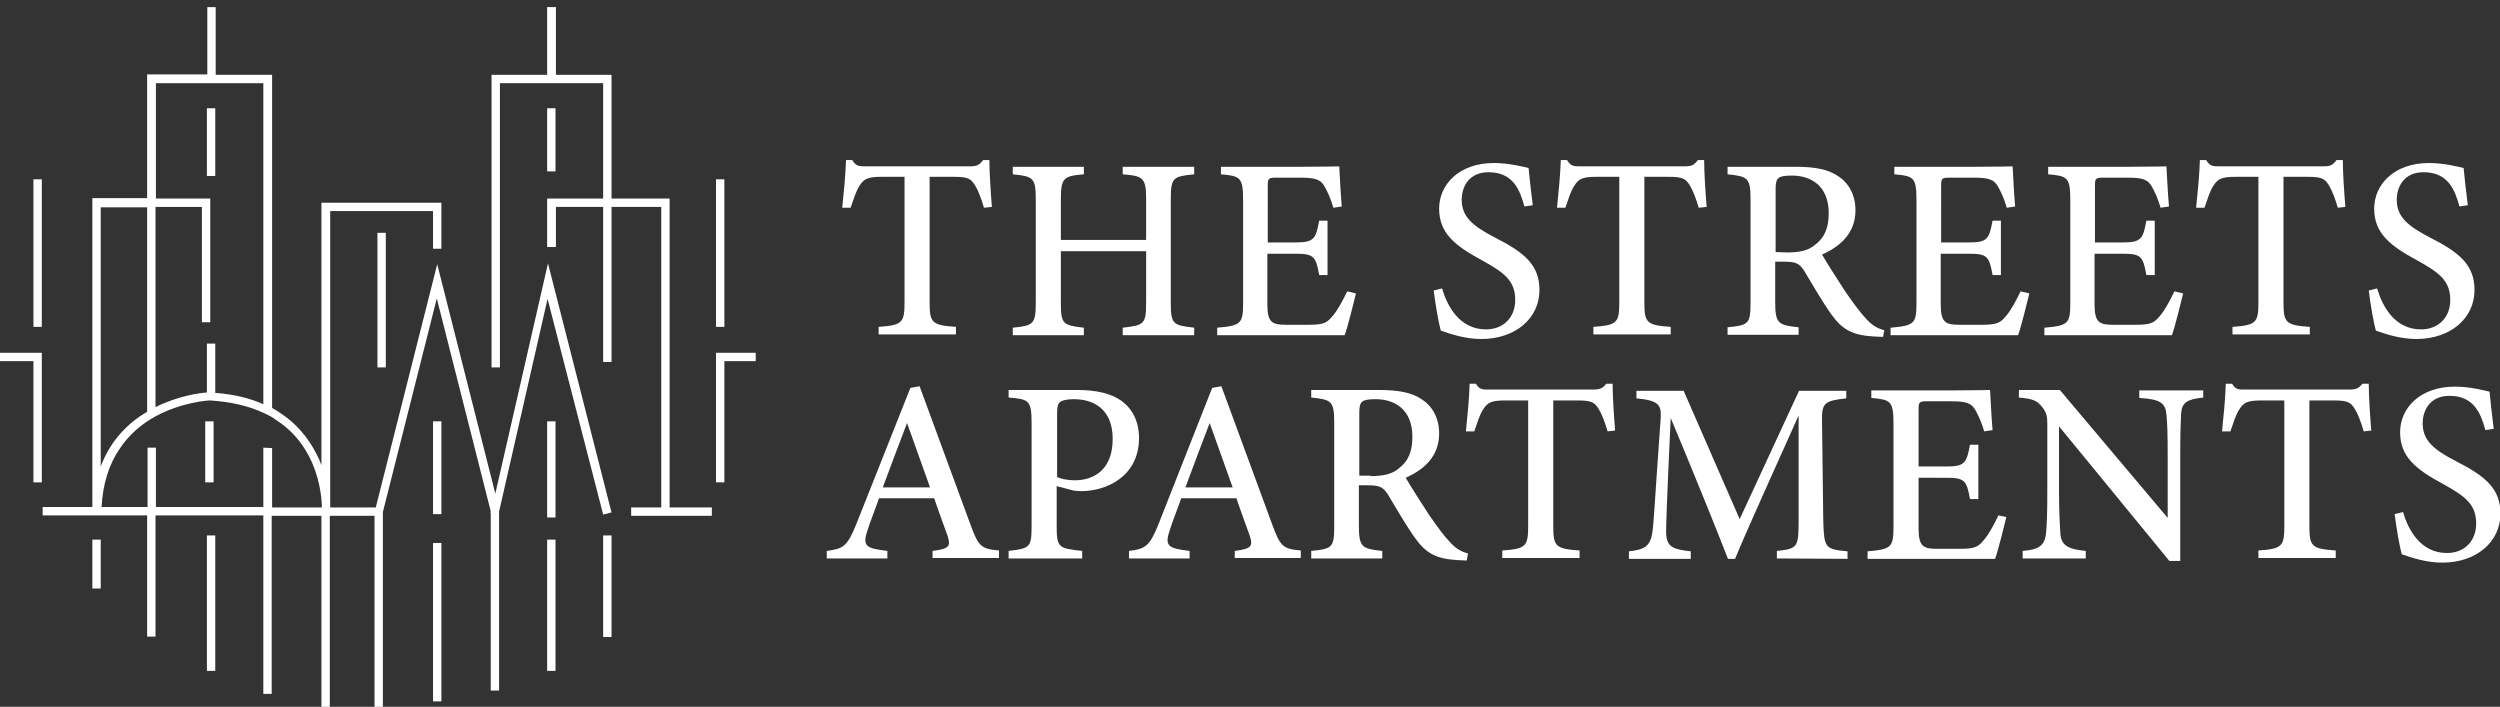
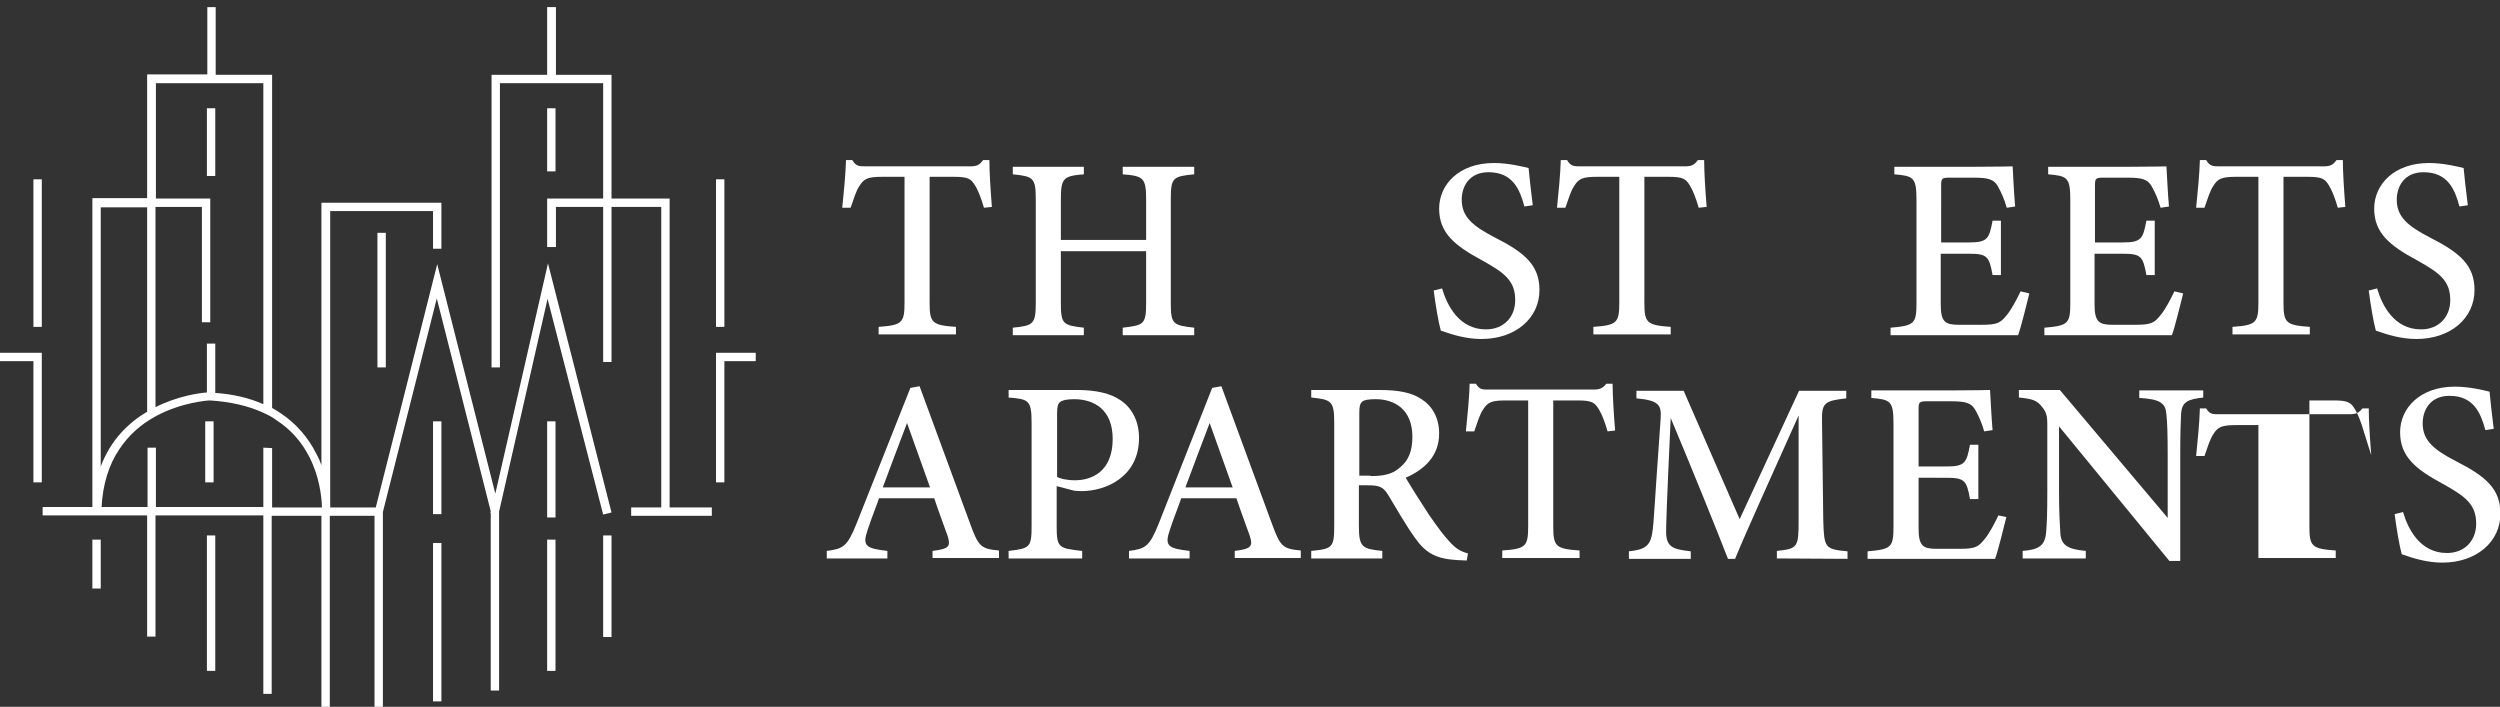
<svg xmlns="http://www.w3.org/2000/svg" id="Capa_1" x="0px" y="0px" viewBox="0 0 598.1 169.1" style="enable-background:new 0 0 598.1 169.1;" xml:space="preserve">
  <rect x="0" y="0" width="598.1" height="169.1" fill="#333333" stroke="none" />
  <style type="text/css">	.st0{fill:#FFFFFF;}</style>
  <g>
    <g>
      <path class="st0" d="M235.4,49.7c-0.6-2.1-1.4-4.2-2.1-5.3c-1-1.6-1.6-2.1-5.1-2.1h-5.8v30c0,4.9,0.5,5.5,6.3,5.9V80h-18.5v-1.8   c5.7-0.4,6.2-1,6.2-5.9v-30h-5.3c-3.4,0-4.4,0.4-5.5,2.2c-0.8,1.2-1.3,2.9-2.1,5.2h-2c0.4-3.9,0.8-8,0.9-11.4h1.5   c0.9,1.5,1.6,1.5,3.4,1.5H232c1.7,0,2.3-0.3,3.2-1.5h1.5c0,2.9,0.3,7.5,0.6,11.2L235.4,49.7z" />
      <path class="st0" d="M285.7,41.7c-5.1,0.5-5.6,0.8-5.6,6v24.7c0,5.2,0.5,5.4,5.6,6v1.8h-17.1v-1.8c5.1-0.6,5.6-0.8,5.6-6V60.1   h-20.4v12.3c0,5.2,0.5,5.4,5.5,6v1.8h-17v-1.8c4.9-0.5,5.5-0.8,5.5-6V47.7c0-5.2-0.6-5.5-5.5-6v-1.8h17v1.8   c-4.9,0.4-5.5,0.9-5.5,6v9.7h20.4v-9.7c0-5.2-0.7-5.6-5.6-6v-1.8h17.1V41.7z" />
-       <path class="st0" d="M324.4,70.2c-0.4,1.6-2,8.2-2.7,10h-30.5v-1.8c5.8-0.5,6.2-1,6.2-6.1V47.9c0-5.5-0.7-5.8-5.3-6.2v-1.8h19.2   c6,0,8.3-0.1,9.1-0.1c0.1,1.5,0.3,6.2,0.6,9.6l-2,0.3c-0.6-2.1-1.3-3.6-2-4.9c-1-1.9-2.3-2.3-6-2.3h-5.6c-2,0-2.1,0.2-2.1,2V58   h6.7c4.4,0,4.8-0.9,5.6-5.2h2v13h-2c-0.8-4.5-1.3-5.1-5.7-5.1h-6.7v12.1c0,4.3,1.1,4.9,4.4,4.9h5.5c3.7,0,4.4-0.5,5.8-2.2   c1.2-1.4,2.5-3.9,3.4-5.8L324.4,70.2z" />
      <path class="st0" d="M364.7,49.4c-1.1-4.1-2.8-8.2-8.6-8.2c-4.6,0-6.4,3.4-6.4,6.6c0,4.1,2.7,6.3,7.9,9   c7.3,3.7,10.7,6.7,10.7,12.6c0,6.7-5.7,11.7-13.9,11.7c-3.8,0-7.1-1.1-9.7-2c-0.5-1.7-1.3-6.3-1.7-9.6l2-0.5   c1.2,4.1,4.1,9.8,10.5,9.8c4.3,0,7-3,7-7c0-4.6-2.5-6.5-7.9-9.5c-6.5-3.5-10.3-6.5-10.3-12.4c0-5.7,4.7-10.9,13.1-10.9   c3.6,0,7,0.9,8.3,1.2c0.2,2.2,0.5,4.9,1,8.9L364.7,49.4z" />
      <path class="st0" d="M406.4,49.7c-0.6-2.1-1.4-4.2-2.1-5.3c-1-1.6-1.6-2.1-5.1-2.1h-5.8v30c0,4.9,0.5,5.5,6.3,5.9V80h-18.5v-1.8   c5.7-0.4,6.2-1,6.2-5.9v-30h-5.3c-3.4,0-4.4,0.4-5.5,2.2c-0.8,1.2-1.3,2.9-2.1,5.2h-2c0.4-3.9,0.8-8,0.9-11.4h1.5   c0.9,1.5,1.6,1.5,3.4,1.5H403c1.7,0,2.3-0.3,3.2-1.5h1.5c0,2.9,0.3,7.5,0.6,11.2L406.4,49.7z" />
-       <path class="st0" d="M450.5,80.6c-0.7,0-1.4-0.1-2.2-0.1c-5.1-0.3-7.5-1.6-10.1-5.2c-2.3-3.2-4.5-7.1-6.5-10.4   c-1.2-1.9-2-2.3-5-2.3h-2v9.6c0,5.2,0.7,5.6,5.6,6.1v1.8h-17v-1.8c5.1-0.5,5.5-0.8,5.5-6.1V47.7c0-5.2-0.7-5.5-5.5-6v-1.8h16.2   c4.7,0,7.8,0.6,10.2,2.2c2.5,1.6,4.2,4.4,4.2,8.2c0,5.4-3.5,8.6-8,10.6c1.1,1.9,3.7,6,5.6,8.9c2.3,3.3,3.5,4.9,4.9,6.4   c1.6,1.8,2.9,2.4,4.4,2.8L450.5,80.6z M427.5,60.4c3.1,0,5.2-0.5,6.7-1.8c2.4-1.8,3.3-4.2,3.3-7.6c0-6.6-4.3-9-8.8-9   c-1.8,0-2.8,0.2-3.2,0.6c-0.5,0.4-0.7,1.1-0.7,2.6v15.1L427.5,60.4L427.5,60.4z" />
      <path class="st0" d="M485.5,70.2c-0.4,1.6-2,8.2-2.7,10h-30.5v-1.8c5.8-0.5,6.2-1,6.2-6.1V47.9c0-5.5-0.7-5.8-5.3-6.2v-1.8h19.2   c6,0,8.3-0.1,9.1-0.1c0.1,1.5,0.3,6.2,0.6,9.6l-2,0.3c-0.6-2.1-1.3-3.6-2-4.9c-1-1.9-2.3-2.3-6-2.3h-5.6c-2,0-2.1,0.2-2.1,2V58   h6.7c4.4,0,4.8-0.9,5.6-5.2h2v13h-2c-0.8-4.5-1.3-5.1-5.7-5.1h-6.7v12.1c0,4.3,1.1,4.9,4.4,4.9h5.5c3.7,0,4.4-0.5,5.8-2.2   c1.2-1.4,2.5-3.9,3.4-5.8L485.5,70.2z" />
      <path class="st0" d="M522.3,70.2c-0.4,1.6-2,8.2-2.7,10h-30.5v-1.8c5.8-0.5,6.2-1,6.2-6.1V47.9c0-5.5-0.7-5.8-5.3-6.2v-1.8h19.2   c6,0,8.3-0.1,9.1-0.1c0.1,1.5,0.3,6.2,0.6,9.6l-2,0.3c-0.6-2.1-1.3-3.6-2-4.9c-1-1.9-2.3-2.3-6-2.3h-5.6c-2,0-2.1,0.2-2.1,2V58   h6.7c4.4,0,4.8-0.9,5.6-5.2h2v13h-2c-0.8-4.5-1.3-5.1-5.7-5.1h-6.7v12.1c0,4.3,1.1,4.9,4.4,4.9h5.5c3.7,0,4.4-0.5,5.8-2.2   c1.2-1.4,2.5-3.9,3.4-5.8L522.3,70.2z" />
      <path class="st0" d="M559.3,49.7c-0.6-2.1-1.4-4.2-2.1-5.3c-1-1.6-1.6-2.1-5.1-2.1h-5.8v30c0,4.9,0.5,5.5,6.3,5.9V80h-18.5v-1.8   c5.7-0.4,6.2-1,6.2-5.9v-30H535c-3.4,0-4.4,0.4-5.5,2.2c-0.8,1.2-1.3,2.9-2.1,5.2h-2c0.4-3.9,0.8-8,0.9-11.4h1.5   c0.9,1.5,1.6,1.5,3.4,1.5h24.6c1.7,0,2.3-0.3,3.2-1.5h1.5c0,2.9,0.3,7.5,0.6,11.2L559.3,49.7z" />
      <path class="st0" d="M588.4,49.4c-1.1-4.1-2.8-8.2-8.6-8.2c-4.6,0-6.4,3.4-6.4,6.6c0,4.1,2.7,6.3,7.9,9   c7.3,3.7,10.7,6.7,10.7,12.6c0,6.7-5.7,11.7-13.9,11.7c-3.8,0-7.1-1.1-9.7-2c-0.5-1.7-1.3-6.3-1.7-9.6l2-0.5   c1.2,4.1,4.1,9.8,10.5,9.8c4.3,0,7-3,7-7c0-4.6-2.5-6.5-7.9-9.5c-6.5-3.5-10.3-6.5-10.3-12.4c0-5.7,4.7-10.9,13.1-10.9   c3.6,0,7,0.9,8.3,1.2c0.2,2.2,0.5,4.9,1,8.9L588.4,49.4z" />
      <path class="st0" d="M223.1,133.6v-1.8c4-0.5,4.4-1.1,3.6-3.6c-0.8-2.3-2-5.4-3.2-9h-13.2c-0.9,2.6-1.9,5-2.7,7.5   c-1.4,4-0.4,4.5,4.7,5.1v1.8h-14.5v-1.8c3.9-0.5,4.9-1,7.1-6.5l12.9-32.5l2.2-0.4c3.9,10.6,8.2,22.3,12.1,32.9   c2,5.5,2.6,6,6.9,6.4v1.8h-15.9V133.6z M217,101.2c-2,5.2-4,10.6-5.8,15.4h11.3L217,101.2z" />
      <path class="st0" d="M257.7,93.3c4.5,0,8.1,0.8,10.6,2.6c2.5,1.8,4.2,4.8,4.2,8.9c0,9.1-7.7,12.7-13.8,12.7   c-0.7,0-1.3-0.1-1.7-0.1l-4.2-1.1v9.5c0,5.2,0.4,5.4,6.1,6v1.8h-17.6v-1.8c5.2-0.6,5.5-0.9,5.5-6.1v-24.5c0-5.5-0.7-5.7-5.5-6.1   v-1.8H257.7z M252.9,114.1c0.7,0.4,2.3,0.8,4.3,0.8c3.9,0,9-2,9-9.9c0-6.9-4.3-9.5-9.3-9.5c-1.7,0-2.9,0.3-3.3,0.7   c-0.5,0.4-0.7,1.1-0.7,2.7V114.1z" />
      <path class="st0" d="M295.4,133.6v-1.8c4-0.5,4.4-1.1,3.6-3.6c-0.8-2.3-2-5.4-3.2-9h-13.2c-0.9,2.6-1.9,5-2.7,7.5   c-1.4,4-0.4,4.5,4.7,5.1v1.8h-14.5v-1.8c3.9-0.5,4.9-1,7.1-6.5L290,92.8l2.2-0.4c3.9,10.6,8.2,22.3,12.1,32.9c2,5.5,2.6,6,6.9,6.4   v1.8h-15.8V133.6z M289.4,101.2c-2,5.2-4,10.6-5.8,15.4h11.3L289.4,101.2z" />
      <path class="st0" d="M350.9,134.1c-0.7,0-1.4-0.1-2.2-0.1c-5.1-0.3-7.5-1.6-10.1-5.2c-2.3-3.2-4.5-7.1-6.5-10.4   c-1.2-1.9-2-2.3-5-2.3h-2v9.6c0,5.2,0.7,5.6,5.6,6.1v1.8h-17v-1.8c5.1-0.5,5.5-0.8,5.5-6.1v-24.6c0-5.2-0.7-5.5-5.5-6v-1.8h16.2   c4.7,0,7.8,0.6,10.2,2.2c2.5,1.6,4.2,4.4,4.2,8.2c0,5.4-3.5,8.6-8,10.6c1.1,1.9,3.7,6,5.6,8.9c2.3,3.3,3.5,4.9,4.9,6.4   c1.6,1.8,2.9,2.4,4.4,2.8L350.9,134.1z M327.9,113.9c3.1,0,5.2-0.5,6.7-1.8c2.4-1.8,3.3-4.2,3.3-7.6c0-6.6-4.3-9-8.8-9   c-1.8,0-2.8,0.2-3.2,0.6c-0.5,0.4-0.7,1.1-0.7,2.6v15.1h2.7V113.9z" />
      <path class="st0" d="M384.6,103.2c-0.6-2.1-1.4-4.2-2.1-5.3c-1-1.6-1.6-2.1-5.1-2.1h-5.8v30c0,4.9,0.5,5.5,6.3,5.9v1.8h-18.5v-1.8   c5.7-0.4,6.2-1,6.2-5.9v-30h-5.3c-3.4,0-4.4,0.4-5.5,2.2c-0.8,1.2-1.3,2.9-2.1,5.2h-2c0.4-3.9,0.8-8,0.9-11.4h1.5   c0.9,1.5,1.6,1.4,3.4,1.4h24.6c1.7,0,2.3-0.3,3.2-1.4h1.5c0,2.9,0.3,7.5,0.6,11.2L384.6,103.2z" />
      <path class="st0" d="M425.1,133.6v-1.8c5-0.5,5.2-0.9,5.2-7.3V99.4c-5,11.2-12.6,27.9-15.2,34.3h-1.7c-2.5-6.5-9-22.5-13.7-33.7   c-1,21.3-1.1,26-1.1,27.4c0.1,3.5,1.6,4,5.9,4.5v1.8h-14.8v-1.8c3.6-0.4,5.1-1.1,5.6-4.5c0.4-2.6,0.4-5,2-27.3   c0.2-3.2-0.4-4.3-5.8-4.8v-1.8h11.3l13.4,30.7l14.2-30.7h11.3v1.8c-5.3,0.6-5.9,1.1-5.8,5.6l0.3,23.7c0.2,6.5,0.4,6.8,5.8,7.3v1.8   L425.1,133.6L425.1,133.6z" />
      <path class="st0" d="M480,123.7c-0.4,1.6-2,8.2-2.7,10h-30.5v-1.8c5.8-0.5,6.2-1,6.2-6.1v-24.4c0-5.5-0.7-5.8-5.3-6.2v-1.8H467   c6,0,8.3-0.1,9.1-0.1c0.1,1.5,0.3,6.2,0.6,9.6l-2,0.3c-0.6-2.1-1.3-3.6-2-4.9c-1-1.9-2.3-2.3-6-2.3h-5.6c-2,0-2.1,0.2-2.1,2v13.6   h6.7c4.4,0,4.8-0.9,5.6-5.2h2v13h-2c-0.8-4.5-1.3-5.1-5.7-5.1H459v12.1c0,4.3,1.1,4.9,4.4,4.9h5.5c3.7,0,4.4-0.5,5.8-2.2   c1.2-1.4,2.5-3.9,3.4-5.8L480,123.7z" />
      <path class="st0" d="M527.2,95.1c-3.9,0.4-5.2,1.1-5.4,3.9c-0.1,2.1-0.2,4.6-0.2,10.3v24.9H519L492.6,102v15.2   c0,5.6,0.2,8.3,0.3,10.1c0.1,3.1,1.7,4.1,6.1,4.5v1.8h-15.1v-1.8c3.8-0.3,5.3-1.2,5.6-4.3c0.2-2,0.3-4.7,0.3-10.3v-15.6   c0-1.8-0.1-2.9-1.3-4.3c-1.2-1.6-2.5-1.9-5.5-2.2v-1.8h9.8l25.8,30.6v-14.5c0-5.7-0.1-8.3-0.3-10.2c-0.2-2.8-1.5-3.7-6.5-4v-1.8   h15.3v1.7H527.2z" />
-       <path class="st0" d="M565.5,103.2c-0.6-2.1-1.4-4.2-2.1-5.3c-1-1.6-1.6-2.1-5.1-2.1h-5.8v30c0,4.9,0.5,5.5,6.3,5.9v1.8h-18.5v-1.8   c5.7-0.4,6.2-1,6.2-5.9v-30h-5.3c-3.4,0-4.4,0.4-5.5,2.2c-0.8,1.2-1.3,2.9-2.1,5.2h-2c0.4-3.9,0.8-8,0.9-11.4h1.5   c0.9,1.5,1.6,1.4,3.4,1.4H562c1.7,0,2.3-0.3,3.2-1.4h1.5c0,2.9,0.3,7.5,0.6,11.2L565.5,103.2z" />
+       <path class="st0" d="M565.5,103.2c-0.6-2.1-1.4-4.2-2.1-5.3c-1-1.6-1.6-2.1-5.1-2.1h-5.8v30c0,4.9,0.5,5.5,6.3,5.9v1.8h-18.5v-1.8   v-30h-5.3c-3.4,0-4.4,0.4-5.5,2.2c-0.8,1.2-1.3,2.9-2.1,5.2h-2c0.4-3.9,0.8-8,0.9-11.4h1.5   c0.9,1.5,1.6,1.4,3.4,1.4H562c1.7,0,2.3-0.3,3.2-1.4h1.5c0,2.9,0.3,7.5,0.6,11.2L565.5,103.2z" />
      <path class="st0" d="M594.6,102.9c-1.1-4.1-2.8-8.2-8.6-8.2c-4.6,0-6.4,3.4-6.4,6.6c0,4.1,2.7,6.3,7.9,9   c7.3,3.7,10.7,6.7,10.7,12.6c0,6.7-5.7,11.7-13.9,11.7c-3.8,0-7.1-1.1-9.7-2c-0.5-1.7-1.3-6.3-1.7-9.6l2-0.5   c1.2,4.1,4.1,9.8,10.5,9.8c4.3,0,7-3,7-7c0-4.6-2.5-6.5-7.9-9.5c-6.5-3.5-10.3-6.5-10.3-12.4c0-5.7,4.7-10.9,13.1-10.9   c3.6,0,7,0.9,8.3,1.2c0.2,2.2,0.5,4.9,1,8.9L594.6,102.9z" />
    </g>
    <g>
      <path class="st0" d="M118.5,118.1l-13.9-54.9l-14.7,58.2H79V50.5h24.6v9h2v-11H76.9v62.8c-0.3-0.9-0.7-1.8-1.2-2.7   c-2-4-4.9-7.3-8.5-9.7c-0.7-0.5-1.4-0.9-2.1-1.3V17.9H51.6V1.7h-2v16.1H35.2v29.6H22.1v73.9H10.2v2h25v29h2v-29H63V166h2v-42.6   h11.9v45.7h2v-45.7h10.7v45.7h2v-46.6l12.9-51.1l12.9,50.9l-0.1,0.4h0.1v42.5h2v-42.8L131,71.5l13.3,51.6l2-0.5L131.1,63   L118.5,118.1z M63,107.1v14.2H37.3v-14.2h-2v14.2h-11c0.3-5.4,1.7-10.1,4.3-13.9c2.2-3.3,5.1-5.9,8.8-7.9   c6.2-3.3,12.4-3.7,12.8-3.7c4.9,0.3,9.3,1.3,12.9,3l0,0l0,0c1.1,0.5,2.1,1,3,1.7c3.4,2.2,6,5.1,7.9,8.8c2.4,4.7,2.9,9.3,3,11.6   v0.5H65.1v-14.2L63,107.1L63,107.1z M63,19.9v76.8c-3.4-1.5-7.2-2.4-11.5-2.7V82.2h-2v11.7c-1.7,0.1-6.9,0.8-12.3,3.5V49.5h11.1   v27.6h2V47.5h-13V19.9H63z M35.2,98.5c-4.4,2.6-8.7,6.7-11.1,13.1v-62h11.1V98.5z" />
      <rect x="144.3" y="128.1" class="st0" width="2" height="24.3" />
      <polygon class="st0" points="160.2,47.5 146.3,47.5 146.3,17.9 133,17.9 133,1.7 130.9,1.7 130.9,17.9 117.6,17.9 117.6,87.9    119.6,87.9 119.6,19.9 144.3,19.9 144.3,47.5 130.9,47.5 130.9,59.1 133,59.1 133,49.5 144.3,49.5 144.3,86.6 146.3,86.6    146.3,49.5 158.2,49.5 158.2,121.4 151,121.4 151,123.4 170.3,123.4 170.3,121.4 160.2,121.4   " />
      <polygon class="st0" points="171.3,84.4 171.3,115.4 173.3,115.4 173.3,86.4 180.8,86.4 180.8,84.4   " />
      <rect x="171.3" y="42.9" class="st0" width="2" height="35.3" />
      <rect x="8" y="42.9" class="st0" width="2" height="35.3" />
      <polygon class="st0" points="0,86.4 8,86.4 8,115.4 10,115.4 10,84.4 0,84.4   " />
      <rect x="49.5" y="25.9" class="st0" width="2" height="16.2" />
      <rect x="90.3" y="55.7" class="st0" width="2" height="32.2" />
      <rect x="130.9" y="25.9" class="st0" width="2" height="15.1" />
      <rect x="103.6" y="129.9" class="st0" width="2" height="37.9" />
      <rect x="103.6" y="100.8" class="st0" width="2" height="22.2" />
      <rect x="49.5" y="128.1" class="st0" width="2" height="32.4" />
      <rect x="49.1" y="100.8" class="st0" width="2" height="14.6" />
      <rect x="22.1" y="129.1" class="st0" width="2" height="11.7" />
      <rect x="130.9" y="129.1" class="st0" width="2" height="31.4" />
      <rect x="130.9" y="100.8" class="st0" width="2" height="23" />
    </g>
  </g>
</svg>